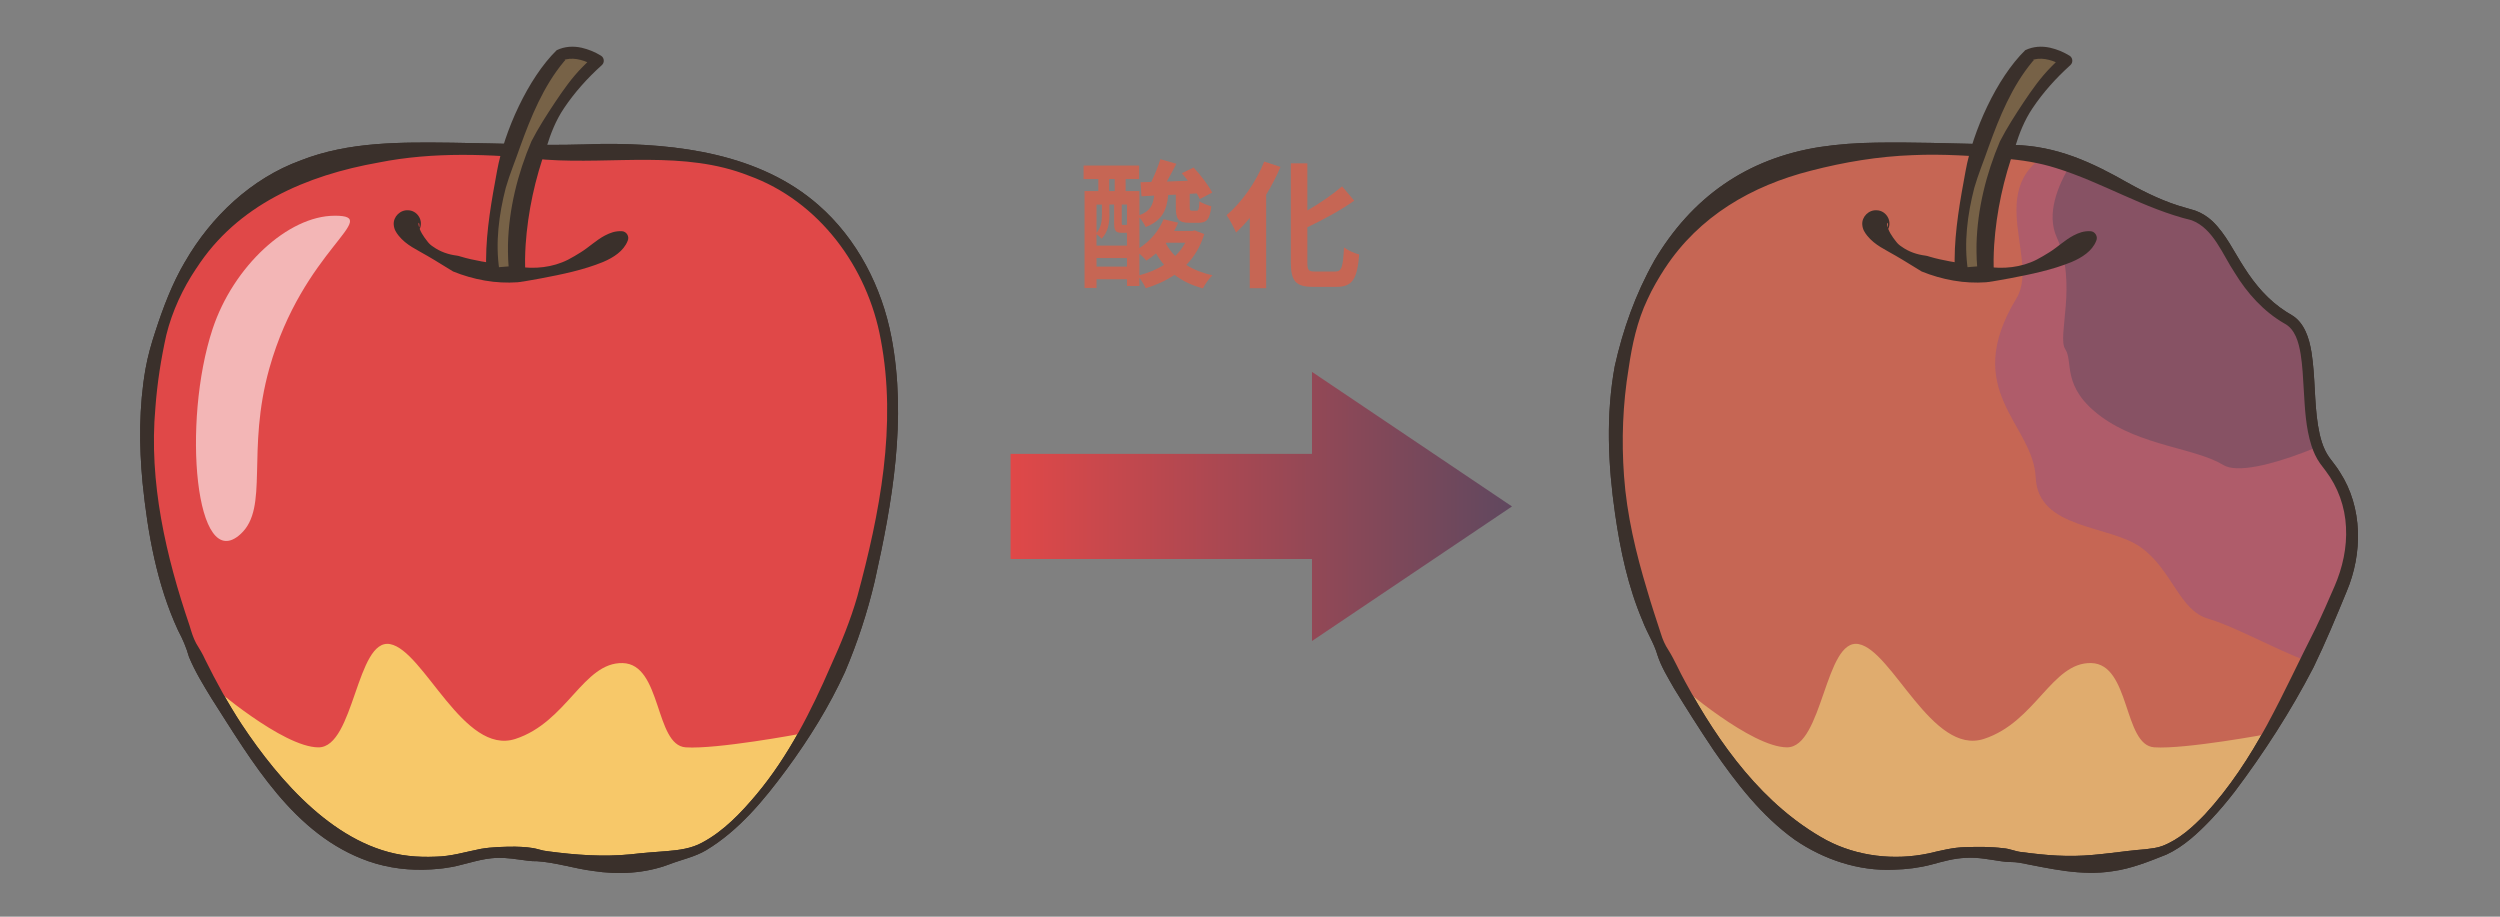
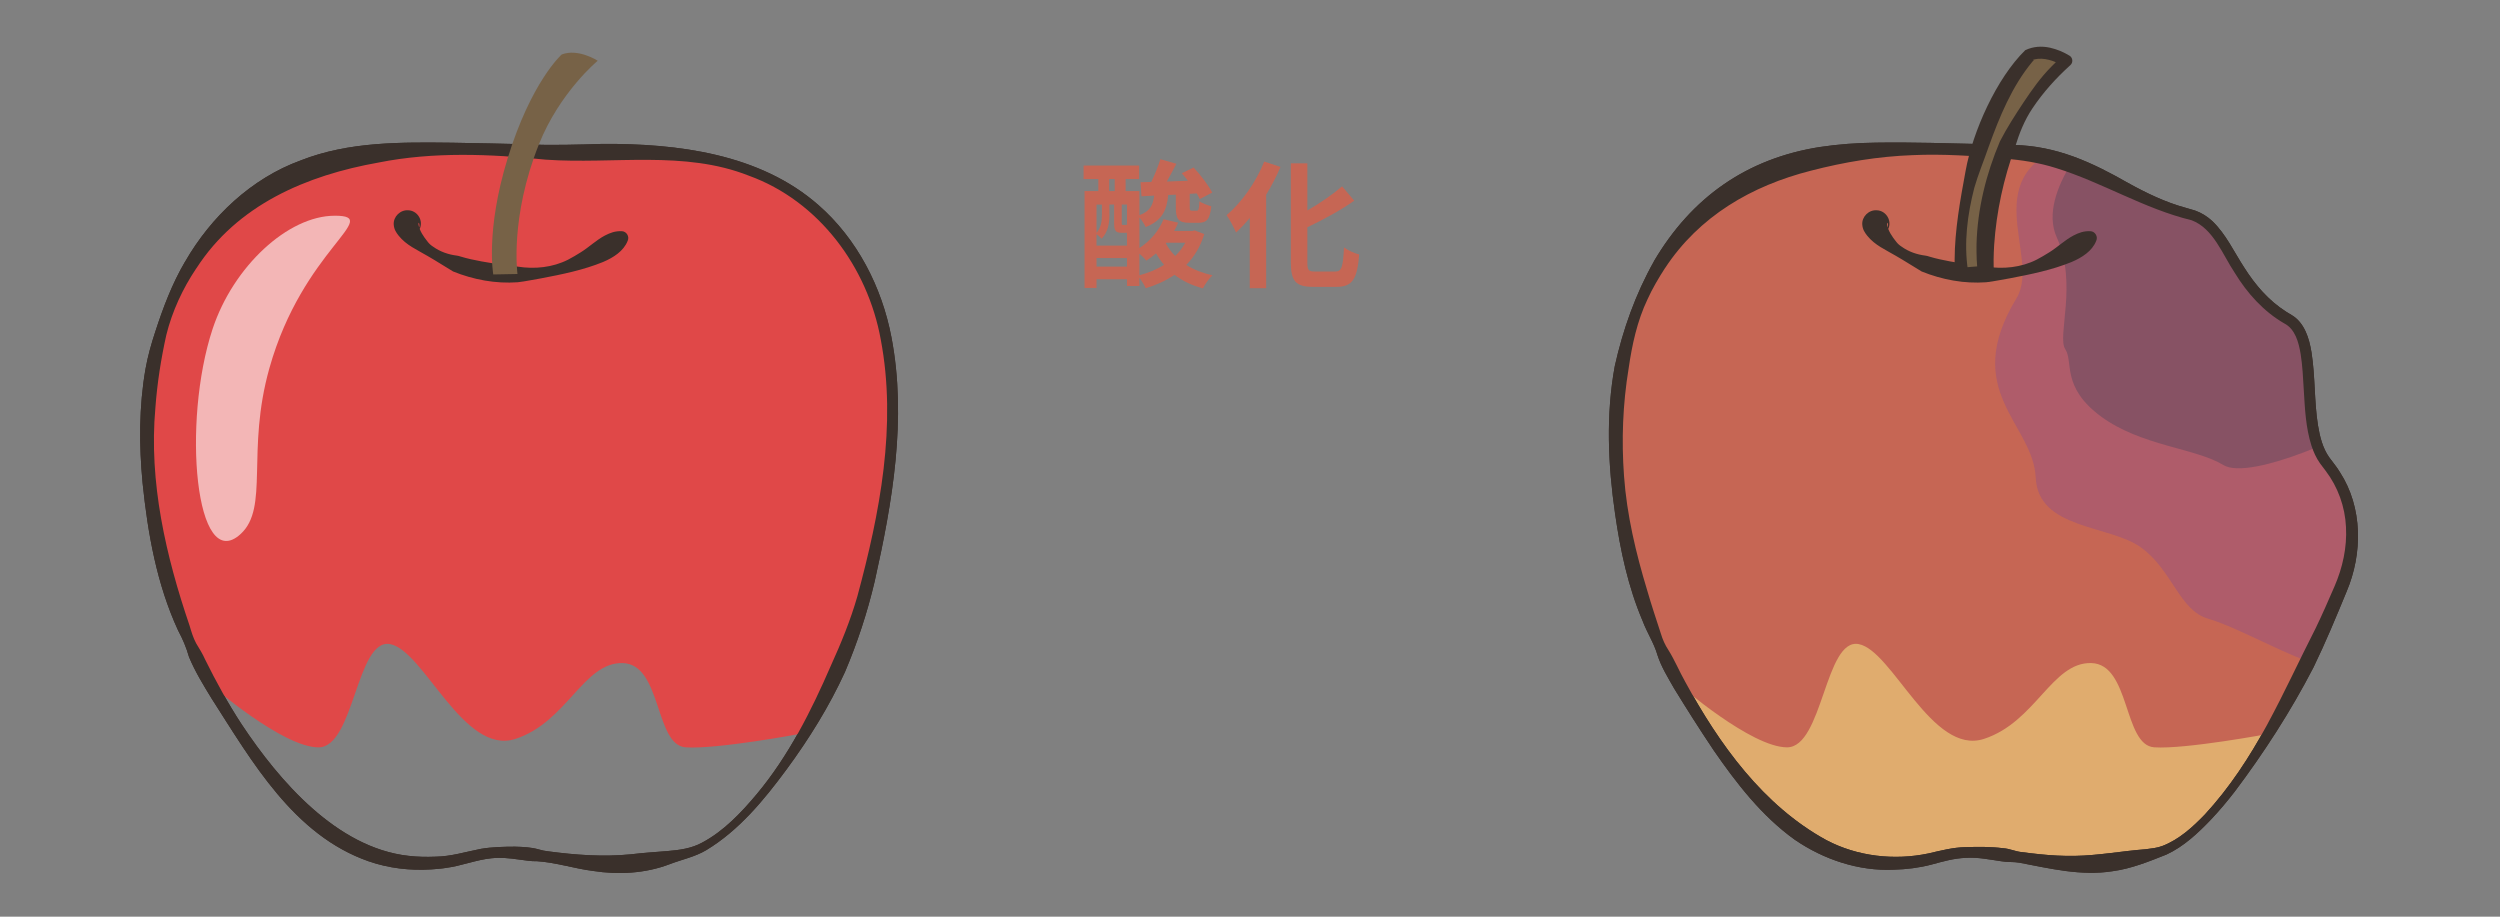
<svg xmlns="http://www.w3.org/2000/svg" viewBox="0 0 1096.85 402.19">
  <rect x="0" y="0" width="1096.85" height="402.19" fill="#808080" stroke="none" />
  <defs>
    <style>.g{fill:#776247;}.h{fill:#c66654;}.i{fill:#e0ac6e;}.j{fill:#a05579;}.j,.k{opacity:.6;}.l{fill:url(#f);}.m{clip-path:url(#e);}.n{fill:#60485f;opacity:.5;}.o{fill:none;}.p{fill:#f7c869;}.k{fill:#fff;}.q{fill:#3a302b;}.r{fill:#e04848;}</style>
    <clipPath id="e">
      <path class="o" d="M728.02,116.21c-32.51,51.78-19.56,134.79,8.89,184.38,29.23,50.94,57.01,77.95,92.45,78.16,23.78,.14,21.1-7.79,50.68-3.54,24.58,3.53,34.72,7.12,66.16-.99,25.76-6.64,59.58-64.58,81-116.59,7.17-17.41,7.23-37.9-6.47-54.55-12.94-15.72-2.03-54.51-16.64-62.87-25.89-14.79-25.73-41.89-43.45-46.22-27.3-6.67-45.16-25.19-76.7-27.21-66.52-4.25-123.02-2.99-155.93,49.41Z" />
    </clipPath>
    <linearGradient id="f" x1="443.37" y1="222.2" x2="663.37" y2="222.2" gradientTransform="matrix(1, 0, 0, 1, 0, 0)" gradientUnits="userSpaceOnUse">
      <stop offset="0" stop-color="#e04848" />
      <stop offset="1" stop-color="#60485f" />
    </linearGradient>
  </defs>
  <g id="a" />
  <g id="b">
    <g id="c">
      <g>
        <g id="d">
          <g>
            <g>
              <g>
                <path class="i" d="M728.02,116.21c-32.51,51.78-19.56,134.79,8.89,184.38,29.23,50.94,57.01,77.95,92.45,78.16,23.78,.14,21.1-7.79,50.68-3.54,24.58,3.53,34.72,7.12,66.16-.99,25.76-6.64,59.58-64.58,81-116.59,7.17-17.41,7.23-37.9-6.47-54.55-12.94-15.72-2.03-54.51-16.64-62.87-25.89-14.79-25.73-41.89-43.45-46.22-27.3-6.67-45.16-25.19-76.7-27.21-66.52-4.25-123.02-2.99-155.93,49.41Z" />
                <path class="q" d="M730.44,117.73c-2.75,4.26-5.56,9.02-7.64,13.65-4.52,9.51-6.75,19.88-8.25,30.25-2.57,15.54-3.18,31.47-2.03,47.18,1.22,17.13,5.23,33.92,10.2,50.31,1.81,6.32,3.95,12.63,5.97,18.88,.76,2.54,1.83,4.97,3.3,7.2,2.81,4.48,4.79,9.35,7.39,13.95,14.89,27.34,34.17,54.28,61.96,69.46,13.6,7.16,29.8,8.99,44.77,5.82,5.18-1.2,10.78-2.66,16.22-2.76,5.56-.15,11.07-.22,16.47,.47,2.74,.15,5.25,1.36,7.92,1.68,2.66,.31,5.31,.69,7.96,.94,5.29,.56,10.54,.84,15.68,.75,10.39-.17,20.63-2.13,30.98-2.91,2.53-.34,5.14-.55,7.52-1.5,7.23-2.81,13.14-8.2,18.52-13.78,10.78-11.68,19.56-25.13,27.15-39.08,7.62-14.02,14.24-28.52,21.49-42.72,2.87-5.94,5.57-12.11,8.19-18.18,3.57-8.19,5.56-17.16,5.07-26.09-.4-8.9-3.54-17.61-8.93-24.69l-2.45-3.25c-1.73-2.45-2.92-5.14-3.79-7.84-2.5-7.9-2.87-16.31-3.35-24.38-.31-5.34-.56-10.64-1.37-15.72-.85-5.18-2.4-11.05-7.25-13.51-9.02-5.21-16.27-13.3-21.61-22.08-5.46-8.15-9.4-19.53-18.98-23.15-20.79-5.02-39.26-16.65-59.56-22.92-7.39-2.34-15.13-3.55-22.86-4.14-13.16-1.18-26.69-2.1-39.85-1.51-15.2,.55-30.08,3.03-44.69,6.81-26.11,6.63-49.12,19.97-64.13,42.86h0Zm-4.84-3.04c16.49-28.01,40.62-45.11,72.88-50.2,8.05-1.21,16.41-1.81,24.5-1.9,16.18-.26,32.34,.32,48.47,.67,2.7,.01,9.46,.29,12.07,.34,18.84,.42,34.23,7.58,50.21,16.7,8.06,4.45,16.42,8.49,25.3,10.89,1,.26,3,.87,4,1.17,2.85,.99,5.45,2.65,7.6,4.64,6.01,5.76,9.55,13.57,13.92,20.25,4.85,7.7,10.74,14.58,18.41,19.47l1.64,1,.85,.52c5.65,3.33,7.74,10.34,8.7,16.36,1.68,10.7,1.16,21.44,2.83,31.95,.82,5.07,2.13,10.11,4.86,13.99,1.3,1.84,3.63,4.62,4.76,6.61,10.07,15.51,10.03,35.71,2.95,52.4-4.61,11.17-9.25,22.4-14.54,33.26-9.89,19.13-21.62,37.32-34.57,54.53-3.3,4.27-6.78,8.41-10.51,12.35-5.66,5.9-11.85,11.73-19.43,15.24-7.67,3.05-15.47,6.23-23.71,7.32-13.69,2.16-27.44-1.2-40.76-3.74-2.6-.47-5.36-.15-7.96-.64-5.18-.74-10.37-1.84-15.5-1.5-5.3,.19-10.08,1.58-15.26,2.98-5.34,1.41-10.98,2.08-16.45,2.22-15.42,.7-30.72-4.46-43.38-13.12-14.49-10.36-25.64-24.79-35.61-39.24-6.01-8.95-11.78-18.04-17.41-27.23-2.67-4.72-5.59-9.38-7.26-14.57-1.47-5.17-4.61-9.87-6.48-14.9-6.4-14.99-9.82-31.03-12.12-47.1-3.11-21.43-4.07-43.45-.12-64.86,3.58-15.97,9.07-31.51,17.16-45.86h0Z" />
              </g>
              <path class="h" d="M1027.2,257.64c6.32-17.74,7.23-37.9-6.47-54.55-12.94-15.72-2.03-54.51-16.64-62.87-25.89-14.79-25.73-41.89-43.45-46.22-27.3-6.67-45.16-25.19-76.7-27.21-66.52-4.25-123.02-2.99-155.93,49.41-32.51,51.78-19.56,134.79,8.89,184.38,0,0,31.43,27.31,47.15,27.31s16.64-48.07,31.43-45.3,32.23,49,54.94,41.6c22.72-7.4,29.8-33.67,47.06-33.28,17.26,.4,14.04,36.05,27.67,36.97,13.63,.92,50.03-5.89,50.03-5.89,0,0,29.84-58.28,32.01-64.37Z" />
              <g class="m">
                <g>
                  <path class="j" d="M912.15,61.92c-47.83,13.13-16.07,50.21-27.45,68.95-24.76,40.79,7.36,54.9,8.45,78.69,1.04,22.81,32.36,20.62,46.22,30.65,13.87,10.03,16.64,27.6,29.58,31.29,12.94,3.7,38.83,18.49,47.15,19.41,8.32,.92,54.55-116.49,21.26-162.71-33.28-46.22-105.81-71.62-125.22-66.29Z" />
                  <path class="n" d="M921.81,54.81s-28.66,29.02-19.41,49.36c9.24,20.34,0,43.45,3.7,49s-1.85,16.64,15.72,29.58c17.57,12.94,41.6,13.87,53.62,21.26,12.02,7.4,61.02-15.72,61.02-18.49s-11.26-67.92-22.37-80.18c-11.11-12.27-81.84-63.37-92.26-50.53Z" />
                </g>
              </g>
              <path class="q" d="M730.44,117.73c-2.75,4.26-5.56,9.02-7.64,13.65-4.52,9.51-6.75,19.88-8.25,30.25-2.57,15.54-3.18,31.47-2.03,47.18,1.22,17.13,5.23,33.92,10.2,50.31,1.81,6.32,3.95,12.63,5.97,18.88,.76,2.54,1.83,4.97,3.3,7.2,2.81,4.48,4.79,9.35,7.39,13.95,14.89,27.34,34.17,54.28,61.96,69.46,13.6,7.16,29.8,8.99,44.77,5.82,5.18-1.2,10.78-2.66,16.22-2.76,5.56-.15,11.07-.22,16.47,.47,2.74,.15,5.25,1.36,7.92,1.68,2.66,.31,5.31,.69,7.96,.94,5.29,.56,10.54,.84,15.68,.75,10.39-.17,20.63-2.13,30.98-2.91,2.53-.34,5.14-.55,7.52-1.5,7.23-2.81,13.14-8.2,18.52-13.78,10.78-11.68,19.56-25.13,27.15-39.08,7.62-14.02,14.24-28.52,21.49-42.72,2.87-5.94,5.57-12.11,8.19-18.18,3.57-8.19,5.56-17.16,5.07-26.09-.4-8.9-3.54-17.61-8.93-24.69l-2.45-3.25c-1.73-2.45-2.92-5.14-3.79-7.84-2.5-7.9-2.87-16.31-3.35-24.38-.31-5.34-.56-10.64-1.37-15.72-.85-5.18-2.4-11.05-7.25-13.51-9.02-5.21-16.27-13.3-21.61-22.08-5.46-8.15-9.4-19.53-18.98-23.15-20.79-5.02-39.26-16.65-59.56-22.92-7.39-2.34-15.13-3.55-22.86-4.14-13.16-1.18-26.69-2.1-39.85-1.51-15.2,.55-30.08,3.03-44.69,6.81-26.11,6.63-49.12,19.97-64.13,42.86h0Zm-4.84-3.04c16.49-28.01,40.62-45.11,72.88-50.2,8.05-1.21,16.41-1.81,24.5-1.9,16.18-.26,32.34,.32,48.47,.67,2.7,.01,9.46,.29,12.07,.34,18.84,.42,34.23,7.58,50.21,16.7,8.06,4.45,16.42,8.49,25.3,10.89,1,.26,3,.87,4,1.17,2.85,.99,5.45,2.65,7.6,4.64,6.01,5.76,9.55,13.57,13.92,20.25,4.85,7.7,10.74,14.58,18.41,19.47l1.64,1,.85,.52c5.65,3.33,7.74,10.34,8.7,16.36,1.68,10.7,1.16,21.44,2.83,31.95,.82,5.07,2.13,10.11,4.86,13.99,1.3,1.84,3.63,4.62,4.76,6.61,10.07,15.51,10.03,35.71,2.95,52.4-4.61,11.17-9.25,22.4-14.54,33.26-9.89,19.13-21.62,37.32-34.57,54.53-3.3,4.27-6.78,8.41-10.51,12.35-5.66,5.9-11.85,11.73-19.43,15.24-7.67,3.05-15.47,6.23-23.71,7.32-13.69,2.16-27.44-1.2-40.76-3.74-2.6-.47-5.36-.15-7.96-.64-5.18-.74-10.37-1.84-15.5-1.5-5.3,.19-10.08,1.58-15.26,2.98-5.34,1.41-10.98,2.08-16.45,2.22-15.42,.7-30.72-4.46-43.38-13.12-14.49-10.36-25.64-24.79-35.61-39.24-6.01-8.95-11.78-18.04-17.41-27.23-2.67-4.72-5.59-9.38-7.26-14.57-1.47-5.17-4.61-9.87-6.48-14.9-6.4-14.99-9.82-31.03-12.12-47.1-3.11-21.43-4.07-43.45-.12-64.86,3.58-15.97,9.07-31.51,17.16-45.86h0Z" />
            </g>
            <path class="q" d="M821.5,103.68c3.13,.95,6.89-1.6,6.84-4.9,0-1.02-.56-1.55-.43-.26,.5,2.78,2.22,5.28,4.08,7.6,.65,.85,1.46,1.55,2.35,2.11,3.06,2.2,6.67,3.45,10.42,3.92,.46,.06,1.11,.21,1.55,.38,3.05,.93,6.17,1.59,9.32,2.17,5.26,.93,10.52,1.85,15.84,2.28,7.4,1.18,15.32,.38,22.08-3.05,1.91-.99,3.76-2.1,5.58-3.24,3.69-2.29,6.71-5.32,10.61-7.37,2.31-1.19,4.5-2.02,7.42-1.89,2.06,.09,3.43,2.4,2.53,4.25-1.75,4.52-6.33,7.37-10.76,9.26-8.69,3.54-17.94,5.42-27.12,7.17-3.45,.55-6.9,1.35-10.37,1.73-9.69,.7-19.36-1.11-28.33-4.73-3.82-2.28-7.51-4.69-11.36-6.89-4.4-2.61-9.19-4.61-12.57-8.86-1.04-1.35-1.97-2.64-2.13-4.84-.23-3.46,2.9-6.54,6.41-6.26,3.71,.14,6.36,3.92,5.28,7.46-.91,3.1-4.16,4.88-7.26,3.97h0Z" />
            <g>
              <path class="g" d="M890.73,23.91c7.28-2.82,15.83,2.74,15.83,2.74,0,0-16.71,13.81-25.83,36.75-12.81,32.21-9.37,56.81-9.37,56.81l-10.62,.2s-3.45-19.07,6.22-50.67c10.37-33.91,23.78-45.82,23.78-45.82Z" />
              <path class="q" d="M888.54,22.03c3.5-1.69,7.27-1.89,10.93-1.09,3.08,.72,5.83,1.84,8.53,3.5,1.47,.89,1.63,3.08,.31,4.18-6.17,5.55-11.94,11.95-16.57,18.88-3.54,5.24-5.86,11.14-7.68,17.14-5.01,13.78-8.15,28.21-9.14,42.82-.24,4.16-.4,8.48-.04,12.59,.17,1.98-1.45,3.71-3.44,3.66-2.66-.01-5.32-.04-7.97-.26-2.25-.16-5.14,.44-5.63-2.53-.27-2.34-.29-4.56-.27-6.88,.05-13.18,2.46-26.28,4.84-39.2,3.14-17.25,13.55-40.5,26.15-52.83h0Zm3.68,4.32c.12-.05,.23-.13,.32-.21-.19,.2-.64,.68-.83,.9-9.02,10.85-14.47,24.25-19.22,37.41-1.97,5.76-4.64,12.16-6.3,18.02-3,11.67-4.6,24.04-2.79,36.01,.08,.48,.18,1.03,.26,1.4l-2.97-2.44c3.54-.25,7.06-.67,10.61-.75l-3.42,4c-.64-4.42-.76-9.12-.7-13.56,.41-15.53,4.23-30.87,10.28-45.11,3.04-5.94,6.7-11.57,10.35-17.1,3.68-5.5,7.49-10.94,12.18-15.64,1.56-1.6,3.09-3.11,4.88-4.66l.24,4.24c-3.69-2.14-8.32-3.8-12.57-2.79-.15,.04-.3,.06-.47,.06l.13,.22h0Z" />
            </g>
          </g>
          <g>
            <g>
              <g>
-                 <path class="p" d="M83.7,116.21c-32.51,51.78-19.56,134.79,8.89,184.38,29.23,50.94,57.01,77.95,92.45,78.16,23.78,.14,21.1-7.79,50.68-3.54,24.58,3.53,34.72,7.12,66.16-.99,25.76-6.64,65.74-64.53,79-119.19,10.51-43.31,19.91-100.71-5.62-142.02-35.97-58.2-104.1-44.2-135.64-46.22-66.52-4.25-123.02-2.99-155.93,49.41Z" />
                <path class="q" d="M86.12,117.73c-5.94,8.87-10.58,18.79-13.16,29.28-2.34,10.53-4,21.2-4.79,31.97-2.92,32.55,4.6,64.96,15.05,95.66,.77,2.61,1.56,5.23,2.85,7.63,1.41,2.33,2.86,4.63,3.95,7.13,4.79,9.69,10.08,19.34,16.02,28.42,16.54,24.91,41.77,54.13,73.12,57.66,3.86,.46,8,.55,11.89,.38,6.87-.1,13.19-2.12,19.97-3.44,4.92-.84,9.99-.93,14.97-.95,3.51,.09,7.06,.23,10.44,1.22,1.34,.39,2.69,.69,4.06,.82,12.04,1.61,24.16,2.5,36.17,1.32,5.29-.62,10.66-1.02,16-1.42,5.28-.44,10.66-1.12,15.37-3.71,9.46-5.01,17.15-13.13,24-21.31,13.97-16.75,23.87-36.43,32.5-56.33,4.49-9.87,8.61-19.93,11.61-30.36,9.87-36.45,17.43-75.16,10.28-112.75-5.73-31.7-27.1-60.74-57.85-71.86-28.42-11.25-59.42-4.95-89.14-7.04-24.32-2.48-49.3-3.54-73.32,1.26-31.64,5.61-62.02,18.54-79.98,46.45h0Zm-4.84-3.04c11.31-19.61,29.02-36.41,50.58-44.28,21.26-8.39,44.29-8.03,66.59-7.79,11.07,.16,22.1,.44,33.12,.7,9.3,.54,23.29,.11,32.71-.18,32.9-.22,69.11,4.28,94.8,26.82,17.01,14.86,27.85,36.03,32.04,58.03,6.82,35.67,.46,72.23-7.38,107.17-3.19,13.54-7.57,26.84-13.01,39.64-6.93,15.17-15.81,29.42-25.67,42.82-9.86,13.35-20.82,26.71-35.25,35.4-4.89,2.92-10.63,4.08-15.95,6.11-10.64,4.09-22.47,4.73-33.66,2.99-8.4-1.08-16.21-3.71-24.55-4.27-2.75,.1-5.39-.46-8.05-.75-3.92-.58-7.95-.96-11.89-.56-6.78,.67-13.24,3.37-20.09,4.25-2.06,.37-4.3,.45-6.38,.65-9.3,.59-18.71-.49-27.54-3.57-32.81-11.48-51.09-43.67-68.81-71.32-3.62-5.9-7.31-11.91-9.97-18.33-1.15-4.05-2.76-7.88-4.77-11.59-9.38-20.3-13.31-42.57-15.59-64.66-1.58-16.63-1.61-33.56,1.27-50.08,.97-5.52,2.51-10.94,4.26-16.25,3.45-10.63,7.41-21.18,13.16-30.94h0Z" />
              </g>
              <path class="r" d="M239.63,66.8c-66.52-4.25-123.02-2.99-155.93,49.41-32.51,51.78-19.56,134.79,8.89,184.38,0,0,31.43,27.31,47.15,27.31s16.64-48.07,31.43-45.3,32.23,49,54.94,41.6,29.8-33.67,47.06-33.28c17.26,.4,14.04,36.05,27.67,36.97s50.03-5.89,50.03-5.89c0,0,19.32-34.6,30.01-66.97,5.91-17.88,20.43-97.53-2.75-137.03-38.84-66.21-106.97-49.19-138.51-51.21Z" />
              <path class="q" d="M86.12,117.73c-5.94,8.87-10.58,18.79-13.16,29.28-2.34,10.53-4,21.2-4.79,31.97-2.92,32.55,4.6,64.96,15.05,95.66,.77,2.61,1.56,5.23,2.85,7.63,1.41,2.33,2.86,4.63,3.95,7.13,4.79,9.69,10.08,19.34,16.02,28.42,16.54,24.91,41.77,54.13,73.12,57.66,3.86,.46,8,.55,11.89,.38,6.87-.1,13.19-2.12,19.97-3.44,4.92-.84,9.99-.93,14.97-.95,3.51,.09,7.06,.23,10.44,1.22,1.34,.39,2.69,.69,4.06,.82,12.04,1.61,24.16,2.5,36.17,1.32,5.29-.62,10.66-1.02,16-1.42,5.28-.44,10.66-1.12,15.37-3.71,9.46-5.01,17.15-13.13,24-21.31,13.97-16.75,23.87-36.43,32.5-56.33,4.49-9.87,8.61-19.93,11.61-30.36,9.87-36.45,17.43-75.16,10.28-112.75-5.73-31.7-27.1-60.74-57.85-71.86-28.42-11.25-59.42-4.95-89.14-7.04-24.32-2.48-49.3-3.54-73.32,1.26-31.64,5.61-62.02,18.54-79.98,46.45h0Zm-4.84-3.04c11.31-19.61,29.02-36.41,50.58-44.28,21.26-8.39,44.29-8.03,66.59-7.79,11.07,.16,22.1,.44,33.12,.7,9.3,.54,23.29,.11,32.71-.18,32.9-.22,69.11,4.28,94.8,26.82,17.01,14.86,27.85,36.03,32.04,58.03,6.82,35.67,.46,72.23-7.38,107.17-3.19,13.54-7.57,26.84-13.01,39.64-6.93,15.17-15.81,29.42-25.67,42.82-9.86,13.35-20.82,26.71-35.25,35.4-4.89,2.92-10.63,4.08-15.95,6.11-10.64,4.09-22.47,4.73-33.66,2.99-8.4-1.08-16.21-3.71-24.55-4.27-2.75,.1-5.39-.46-8.05-.75-3.92-.58-7.95-.96-11.89-.56-6.78,.67-13.24,3.37-20.09,4.25-2.06,.37-4.3,.45-6.38,.65-9.3,.59-18.71-.49-27.54-3.57-32.81-11.48-51.09-43.67-68.81-71.32-3.62-5.9-7.31-11.91-9.97-18.33-1.15-4.05-2.76-7.88-4.77-11.59-9.38-20.3-13.31-42.57-15.59-64.66-1.58-16.63-1.61-33.56,1.27-50.08,.97-5.52,2.51-10.94,4.26-16.25,3.45-10.63,7.41-21.18,13.16-30.94h0Z" />
            </g>
            <path class="q" d="M177.19,103.68c3.13,.95,6.89-1.6,6.84-4.9,0-1.02-.56-1.55-.43-.26,.5,2.78,2.22,5.28,4.08,7.6,.65,.85,1.46,1.55,2.35,2.11,3.06,2.2,6.67,3.45,10.42,3.92,.46,.06,1.11,.21,1.55,.38,3.05,.93,6.17,1.59,9.32,2.17,5.26,.93,10.52,1.85,15.84,2.28,7.4,1.18,15.32,.38,22.08-3.05,1.91-.99,3.76-2.1,5.58-3.24,3.69-2.29,6.71-5.32,10.61-7.37,2.31-1.19,4.5-2.02,7.42-1.89,2.06,.09,3.43,2.4,2.53,4.25-1.75,4.52-6.33,7.37-10.76,9.26-8.69,3.54-17.94,5.42-27.12,7.17-3.45,.55-6.9,1.35-10.37,1.73-9.69,.7-19.36-1.11-28.33-4.73-3.82-2.28-7.51-4.69-11.36-6.89-4.4-2.61-9.19-4.61-12.57-8.86-1.04-1.35-1.97-2.64-2.13-4.84-.23-3.46,2.9-6.54,6.41-6.26,3.71,.14,6.36,3.92,5.28,7.46-.91,3.1-4.16,4.88-7.26,3.97h0Z" />
            <g>
              <path class="g" d="M246.41,23.91c7.28-2.82,15.83,2.74,15.83,2.74,0,0-16.71,13.81-25.83,36.75-12.81,32.21-9.37,56.81-9.37,56.81l-10.62,.2s-3.45-19.07,6.22-50.67c10.37-33.91,23.78-45.82,23.78-45.82Z" />
-               <path class="q" d="M244.23,22.03c3.5-1.69,7.27-1.89,10.93-1.09,3.08,.72,5.83,1.84,8.53,3.5,1.47,.89,1.63,3.08,.31,4.18-6.17,5.55-11.94,11.95-16.57,18.88-3.54,5.24-5.86,11.14-7.68,17.14-5.01,13.78-8.15,28.21-9.14,42.82-.24,4.16-.4,8.48-.04,12.59,.17,1.98-1.45,3.71-3.44,3.66-2.66-.01-5.32-.04-7.97-.26-2.25-.16-5.14,.44-5.63-2.53-.27-2.34-.29-4.56-.27-6.88,.05-13.18,2.46-26.28,4.84-39.2,3.14-17.25,13.55-40.5,26.15-52.83h0Zm3.68,4.32c.12-.05,.23-.13,.32-.21-.19,.2-.64,.68-.83,.9-9.02,10.85-14.47,24.25-19.22,37.41-1.97,5.76-4.64,12.16-6.3,18.02-3,11.67-4.6,24.04-2.79,36.01,.08,.48,.18,1.03,.26,1.4l-2.97-2.44c3.54-.25,7.06-.67,10.61-.75l-3.42,4c-.64-4.42-.76-9.12-.7-13.56,.41-15.53,4.23-30.87,10.28-45.11,3.04-5.94,6.7-11.57,10.35-17.1,3.68-5.5,7.49-10.94,12.18-15.64,1.56-1.6,3.09-3.11,4.88-4.66l.24,4.24c-3.69-2.14-8.32-3.8-12.57-2.79-.15,.04-.3,.06-.47,.06l.13,.22h0Z" />
            </g>
            <path class="k" d="M146.84,94.64c21.45,0-13.96,14.59-28.66,66.96-10.23,36.41,0,61.11-12.59,72.68-19.85,18.25-25.87-49.02-12.31-89.97,9.08-27.43,33.1-49.66,53.57-49.66Z" />
          </g>
-           <polygon class="l" points="663.37 222.2 575.62 163.16 575.62 199.14 443.37 199.14 443.37 245.27 575.62 245.27 575.62 281.24 663.37 222.2" />
          <g>
            <path class="h" d="M528.37,102.69c-1.69,5.5-4.41,9.98-7.92,13.55,3.27,2.06,7.14,3.57,11.49,4.54-1.45,1.33-3.26,3.93-4.17,5.74-4.84-1.27-8.95-3.26-12.46-5.93-3.75,2.54-7.98,4.47-12.64,5.87-.6-1.39-1.75-3.26-2.78-4.66v3.69h-5.44v-2.96h-13.36v3.81h-5.26v-42.51h6.05v-5.26h-6.47v-5.93h24.37v5.93h-5.93v5.26h6.05v10.58c4.78-1.75,5.99-4.54,6.47-8.59l-5.56,.3-.42-6.17,4.72-.12c1.51-3.08,3.08-7.01,3.99-9.98l7.01,2c-1.39,2.6-2.78,5.38-4.17,7.8l9.25-.36c-.91-1.15-1.81-2.24-2.72-3.26l5.2-2.54c3.02,3.21,6.59,7.86,8.16,11.01l-5.44,2.84c-.36-.73-.79-1.57-1.33-2.48l-3.08,.18v5.93c0,1.33,.12,1.45,.97,1.45h2.06c.85,0,1.09-.48,1.21-4.11,1.15,.85,3.57,1.75,5.2,2.18-.54,5.74-2,7.26-5.62,7.26h-3.93c-4.96,0-5.99-1.69-5.99-6.71v-5.62l-3.33,.12c-.67,6.65-2.54,11.19-9.92,14.09-.48-1.21-1.63-2.96-2.72-4.17v13.36c4.72-3.08,8.53-7.5,10.58-12.64l6.41,1.51c-.48,1.27-1.09,2.48-1.75,3.63h7.98l1.03-.24,4.23,1.63Zm-41.6-8.47c0,3.33-.54,7.56-3.45,10.52-.48-.54-1.45-1.45-2.24-2v5.02h13.36v-5.62h-2.24c-2.66,0-3.39-.79-3.39-4.29v-8.1h-2.06v4.47Zm-5.68-4.47v12.4c2.12-2.48,2.36-5.44,2.36-7.98v-4.41h-2.36Zm13.36,27.21v-3.75h-13.36v3.75h13.36Zm-7.8-33.14h2.42v-5.26h-2.42v5.26Zm7.8,5.93h-2.3v8.1c0,.73,.06,.85,.54,.85h1.03c.48,0,.6-.06,.73-.12v-8.83Zm5.44,31.02c3.93-1.03,7.62-2.54,10.82-4.6-1.33-1.51-2.48-3.21-3.51-5.02-1.39,1.21-2.78,2.3-4.23,3.21-.6-.79-1.88-2.06-3.08-3.08v9.49Zm11.79-14.27l-.18,.24c1.03,2.06,2.42,3.87,4.11,5.56,1.75-1.69,3.27-3.63,4.42-5.81h-8.34Z" />
            <path class="h" d="M561.8,73.24c-1.75,4.11-3.87,8.22-6.29,12.21v41h-7.2v-30.84c-1.93,2.36-3.99,4.54-5.99,6.41-.79-1.81-2.84-5.81-4.17-7.62,6.53-5.5,12.88-14.39,16.51-23.52l7.14,2.36Zm24.01,45.9c2.9,0,3.39-2.06,3.87-10.58,1.69,1.27,4.72,2.66,6.65,3.08-.85,10.4-2.72,14.21-9.86,14.21h-10.34c-7.62,0-9.8-2.42-9.8-10.95v-43.24h7.26v20.68c5.68-3.26,11.25-7.13,15.24-10.58l5.32,6.29c-5.99,4.23-13.49,8.28-20.56,11.67v15.24c0,3.57,.42,4.17,3.33,4.17h8.89Z" />
          </g>
        </g>
        <rect class="o" width="1096.85" height="402.19" />
      </g>
    </g>
  </g>
</svg>